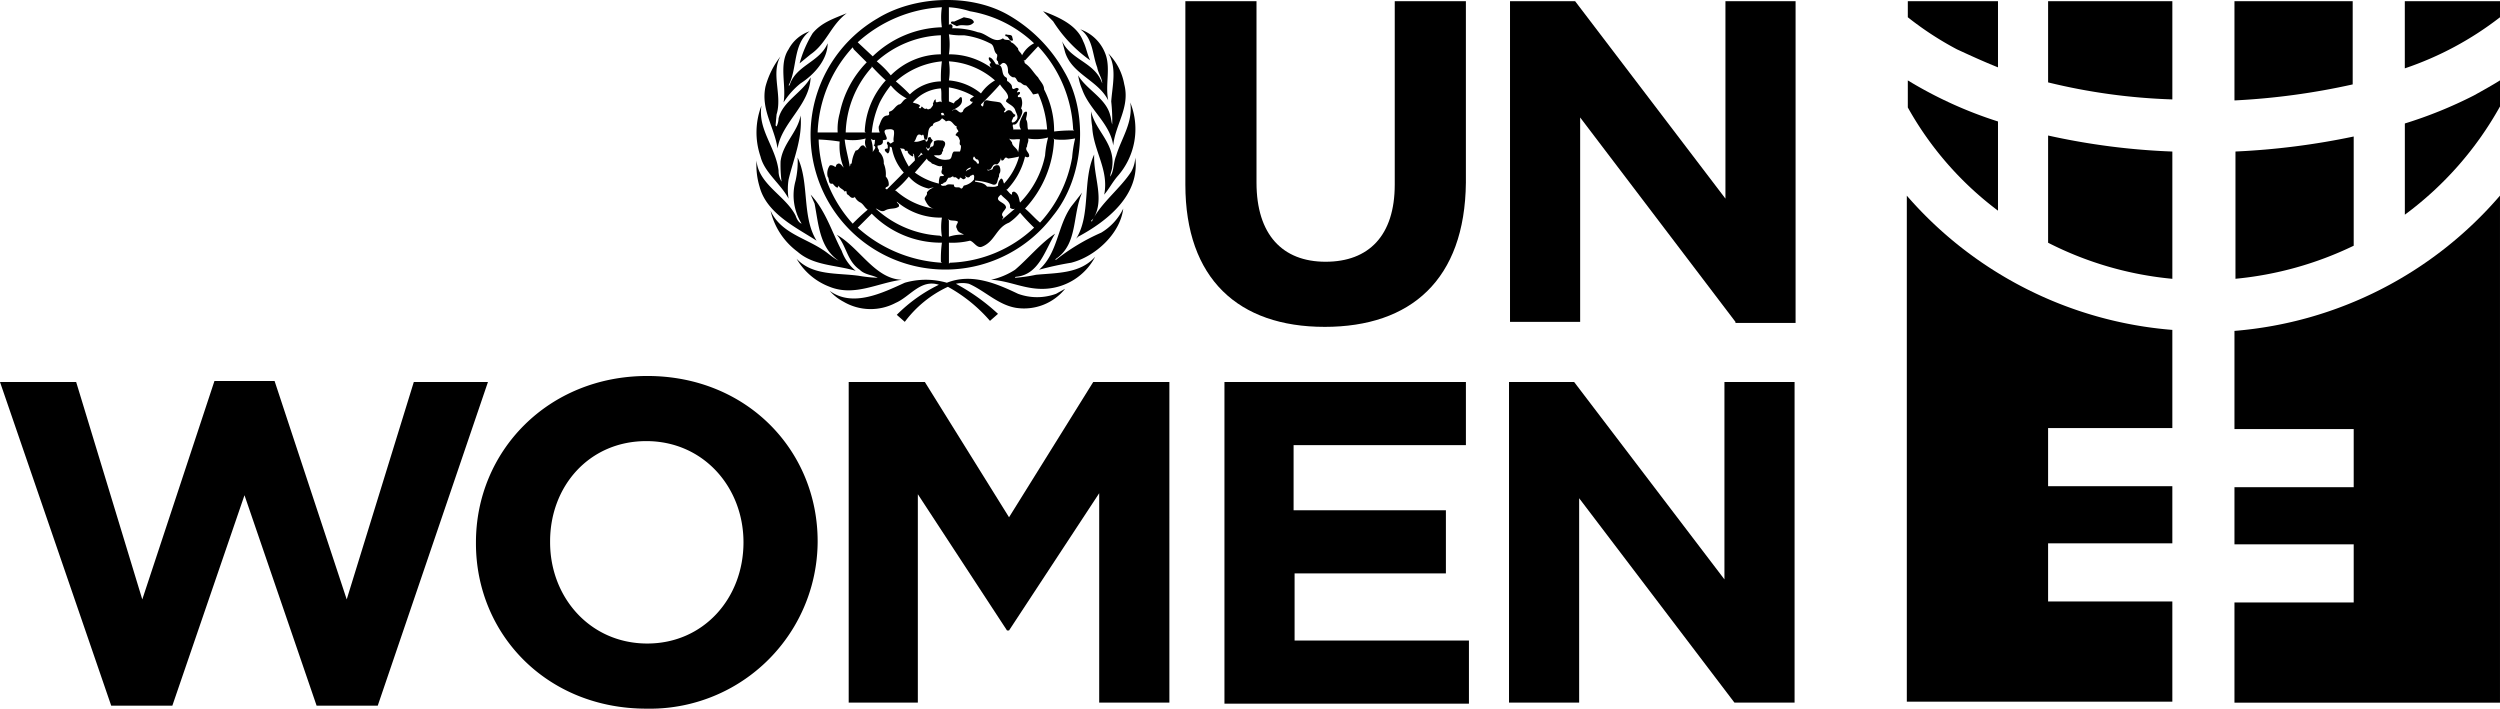
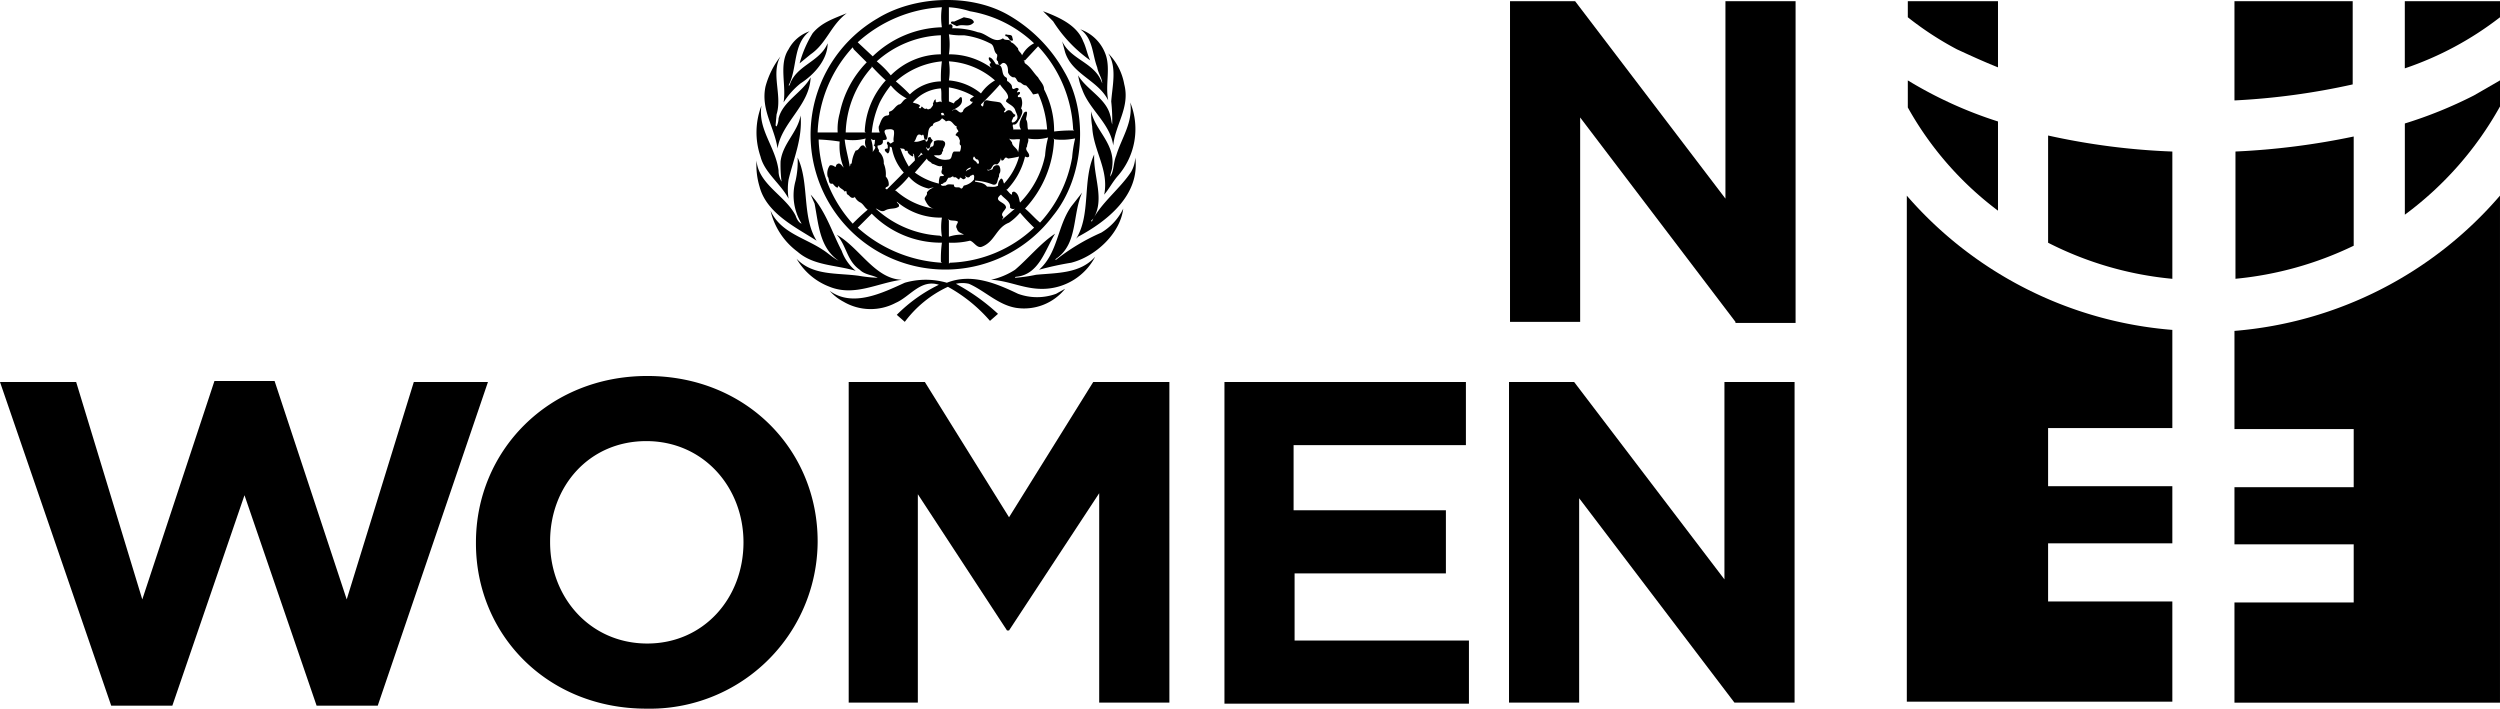
<svg xmlns="http://www.w3.org/2000/svg" width="314.756" height="89.22" viewBox="0 0 314.756 89.22">
  <defs>
    <clipPath id="a">
      <rect width="314.756" height="89.22" fill="none" />
    </clipPath>
  </defs>
  <g transform="translate(0 0)" clip-path="url(#a)">
-     <path d="M114.726,41.1c-10.849,0-17.536-6.055-17.536-17.914V.1h8.957V22.936c0,6.56,3.28,9.966,8.7,9.966s8.705-3.28,8.705-9.714V.1h8.957V22.936c-.126,12.237-6.939,18.165-17.788,18.165" transform="translate(52.05 0.053)" />
    <path d="M152.194,40.471,132.64,14.735V40.471h-8.831V.1h8.2l18.923,24.853V.1h8.831V40.6h-7.569Z" transform="translate(66.305 0.054)" />
    <path d="M47.56,72.113h-7.7L30.781,45.62,21.7,72.113H14L0,31.365H9.588L17.914,58.74,27,31.238h7.569l9.083,27.5L52.1,31.365h9.335Z" transform="translate(0 16.729)" />
    <path d="M60.471,72.712c-12.49,0-21.447-9.336-21.447-20.816V51.77c0-11.48,9.084-20.942,21.573-20.942s21.447,9.336,21.447,20.816v.126A21.117,21.117,0,0,1,60.471,72.712M72.708,51.77c0-6.939-5.046-12.742-12.237-12.742S48.36,44.7,48.36,51.644v.126c0,6.939,5.046,12.742,12.237,12.742C67.662,64.512,72.708,58.835,72.708,51.77Z" transform="translate(20.899 16.509)" />
    <path d="M101.125,71.69V45.323L89.771,62.607h-.252L78.291,45.451V71.69H69.586V31.321h9.588l10.6,17.031,10.6-17.031h9.588V71.69Z" transform="translate(37.267 16.773)" />
    <path d="M100.395,71.69V31.321h30.4v7.948H109.1v8.2h19.176v7.948h-19.05v8.452h21.951v7.948H100.395Z" transform="translate(53.766 16.773)" />
    <path d="M152.112,71.69,132.558,45.954V71.69h-8.831V31.321h8.2L150.85,56.173V31.321h8.831V71.69Z" transform="translate(66.261 16.773)" />
    <path d="M100.764,8.986c3.154,5.3,2.523,13.373-1.388,18.167A16.963,16.963,0,1,1,77.3,2.3c4.542-2.775,11.48-3.154,16.274-.505a18.757,18.757,0,0,1,7.191,7.191M86.256.912V3.183c0-.126.126-.126.252-.126a.311.311,0,0,1,.19.4.315.315,0,0,1-.063.107,9.412,9.412,0,0,1,3.28.5c1.135.126,2.018,1.514,3.154.757.252.379.883,0,1.009.505.378.126.631.5.883.757,0,.378.378.5.505.883a3.5,3.5,0,0,1,1.513-1.514A15.383,15.383,0,0,0,88.9,1.417,10.875,10.875,0,0,0,86.256.912M74.776,5.328l1.892,1.766a13,13,0,0,1,8.705-3.659,8.472,8.472,0,0,1,0-2.523,17.086,17.086,0,0,0-10.6,4.416M98.115,1.417l1.261,1.262a17.464,17.464,0,0,0,4.668,4.92c-.378-.757-.5-1.64-.883-2.4-.757-2.019-3.028-3.028-5.046-3.785m-24.727.252C71.874,2.3,70.234,2.805,69.1,4.192a14.4,14.4,0,0,0-1.64,3.785l1.388-1.135C70.865,5.454,71.37,3.183,73.388,1.669Zm14.761.505-1.136.505c-.126.126-.505-.127-.505.252l.757.378c.757-.378,1.514.253,2.145-.5C89.284,2.3,88.653,2.3,88.149,2.174Zm14.634,1.514c1.64,1.135,1.514,3.154,2.144,4.794.126.757.631,1.387.631,2.018-.883-2.649-3.911-2.9-5.046-5.3l.378,1.387c.883,2.776,4.163,3.533,5.425,6.056-.378-1.892.252-3.785-.252-5.551A5.2,5.2,0,0,0,102.783,3.688ZM66.071,6.211c-1.261,1.892-.252,4.542-.631,6.686a9.765,9.765,0,0,1,2.145-2.4c1.766-1.135,3.406-3.028,3.406-5.046-1.009,2.4-4.037,2.775-4.794,5.3h-.126c1.136-2.145.505-5.173,2.649-6.813a4.733,4.733,0,0,0-2.649,2.271M86.256,4.319a8.473,8.473,0,0,1,0,2.523,9,9,0,0,1,5.425,1.766c-.126-.126-.379-.379-.252-.631h.126c0-.252-.379-.378-.253-.757.379,0,.631.505.884.883,1.135,0,.5,1.262,1.261,1.64.252.126,0,.505.252.505.253.252.505.378.505.757.126.5.505-.126.757.126.252.126-.126.252-.126.505.126,0,.252-.127.378,0,0,.252-.126.252-.252.378-.126.379.252.126.378.252a1.758,1.758,0,0,1,0,1.388c.379.379,0,.883-.126,1.262-.252.252-.378.883-.883.757-.126.252.126.5,0,.63h1.009c-.5-.757.127-1.513.379-2.144.126,0,.252-.253.378,0,0,.378-.126.631-.126.883.253.378.126.883.253,1.261h2.4a13.324,13.324,0,0,0-1.135-4.541,5.462,5.462,0,0,1-.631.126,6.8,6.8,0,0,0-.883-1.135c-.378,0-.5-.253-.757-.379-.5,0-.378-.757-.883-.631a1.038,1.038,0,0,1-.631-.63c0-.379,0-.884-.378-1.136-.252-.126-.379,0-.505.126-.252.253-.378-.126-.378-.378-.379-.252,0-.505-.126-.883-.505-.379-.253-1.136-.883-1.388a9.9,9.9,0,0,0-3.28-1.009,8.414,8.414,0,0,1-1.893-.126m7.191,0c-.126,0-.126.252,0,.252.379,0,.379.757.883.5l-.126-.5C94.078,4.319,93.7,4.445,93.447,4.319ZM77.173,7.725a11.709,11.709,0,0,1,1.766,1.766,8.975,8.975,0,0,1,6.308-2.649v-2.4A12.8,12.8,0,0,0,77.173,7.725ZM97.484,5.832,95.844,7.6h-.252c.252,0,.126.252.252.378.757.505,1.009,1.135,1.64,1.766.252.505.757.883.757,1.514a11.316,11.316,0,0,1,1.262,5.3,17.534,17.534,0,0,1,2.523-.126L101.9,16.3A16.361,16.361,0,0,0,97.484,5.832Zm-23.213.379-.126-.252A16.728,16.728,0,0,0,69.73,16.682h2.523a7.383,7.383,0,0,1,.252-2.4,12.8,12.8,0,0,1,3.406-6.434Zm32.044.505c1.135,1.766.505,4.163.379,6.055a22.613,22.613,0,0,1,.126,2.9c-.126-.379-.126-.757-.253-1.136-.5-2.144-3.027-3.28-4.037-5.046a7.283,7.283,0,0,0,.505,1.766c.883,2.523,3.532,4.289,3.911,7.065.252-2.649,2.144-4.794,1.388-7.7A7.337,7.337,0,0,0,106.315,6.716Zm-41.252.378a10.667,10.667,0,0,0-1.892,3.785c-.631,2.9,1.135,5.172,1.513,7.821.505-3.28,4.037-5.424,4.164-8.957-1.01,1.893-3.533,3.028-4.037,5.173a2.379,2.379,0,0,1-.253,1.009l-.126-.126.126-1.388C65.314,12.014,63.8,9.239,65.062,7.094Zm20.311.631h0a10.075,10.075,0,0,0-5.8,2.523,20.98,20.98,0,0,1,1.766,1.64,5.768,5.768,0,0,1,3.911-1.64A16.105,16.105,0,0,1,85.373,7.725Zm.883,0a7.653,7.653,0,0,1,0,2.4,7.252,7.252,0,0,1,4.037,1.64,5.37,5.37,0,0,1,1.766-1.64A9.6,9.6,0,0,0,86.256,7.725Zm-9.714.631v.126a12.855,12.855,0,0,0-3.28,8.2h2.523l-.126-.126a10.139,10.139,0,0,1,2.649-6.434A23.951,23.951,0,0,1,76.542,8.356Zm16.148,2.27c-.757.883-1.64,1.767-2.4,2.523a.271.271,0,0,0,.252.253c.127-.253,0-.883.631-.757.505.126,1.01.126,1.514.252.252.126.379.505.631.757.126.126,0,.252-.126.379a.123.123,0,0,0,.12.126h.006c.126-.126.378-.379.631-.253.252,0,.378.505.63.505.127.126-.126.379-.252.379,0,.252-.252.378-.126.63a.463.463,0,0,0,.378-.126c.631-.5.127-1.009,0-1.514-.252-.5-.755-.631-1.135-1.009,0-.126.126-.378.252-.378C93.826,11.762,93.069,11.257,92.69,10.626Zm-13.751.127A12.513,12.513,0,0,0,77.551,12.9a11.96,11.96,0,0,0-1.009,3.785h1.009a1.6,1.6,0,0,1-.126-.757c.253-.505.379-1.388,1.136-1.388.378-.126,0-.378.252-.5.505-.127.631-.631,1.135-.884.379,0,.505-.63,1.01-.755A6.426,6.426,0,0,1,78.939,10.753Zm7.317.252v1.766l.631.252c.126-.378.505-.378.757-.757.252-.126.252.127.252.253.126.757-.757,1.135-1.261,1.387h.126c.5-.5.757.631,1.261.127.127-.631,1.01-.631,1.262-1.262-.126.126-.252,0-.378-.126,0-.252.378-.379.5-.505A9.18,9.18,0,0,0,86.256,11.005Zm-1.009.126A5.043,5.043,0,0,0,81.715,12.9c.252.126.63.126.883.379.126.126-.127.126-.127.252.253.252.253,0,.379-.126.252.252.378.378.631.252.126.252.378,0,.5,0,.127-.252.379-.378.253-.631.126-.126.126-.5.378-.5-.126.757.505,0,.757.378C85.247,12.393,85.373,11.636,85.247,11.131ZM109.09,12.9c.379,2.523-1.135,4.542-1.766,6.686-.378.884-.252,1.893-.757,2.65,0-.379.253-.883.253-1.262.378-2.9-2.145-4.541-2.65-6.938a9.524,9.524,0,0,0,.127,1.892c.126,3.028,2.144,5.425,1.513,8.579.631-.757,1.01-1.514,1.64-2.271A8.971,8.971,0,0,0,109.09,12.9Zm-46.424.379a9.39,9.39,0,0,0-.126,6.434c.5,2.018,2.523,3.406,3.532,5.3a7.652,7.652,0,0,1,0-2.4c.631-2.649,1.766-5.172,1.514-8.074-.378,2.145-2.271,3.533-2.523,5.8a16.134,16.134,0,0,0,.126,2.524,2.548,2.548,0,0,1-.378-1.388C64.431,18.448,62.16,16.3,62.665,13.276Zm22.582,1.009h0c.126.252.252.631,0,.757-.252.378-1.009.252-1.009.757-.757.252-.505,1.135-.757,1.766-.505.126-.253-.505-.505-.631l-.126.126c-.757-.5-.631.631-1.009.757.5.126.883-.126,1.387-.252a.441.441,0,0,1,.127.252h.126a.463.463,0,0,0,.126-.378.241.241,0,0,1,.3-.166.223.223,0,0,1,.078.04c0,.126.127.252.253.378l-.253.379c-.126.126,0,.63-.378.63-.126,0-.126,0-.126-.126h-.126l.252.379c.252,0,.126-.379.505-.505.252,0,.252-.378.252-.631.378-.252.757-.126,1.135-.126.126.126.253.126.253.252.126.253-.127.631-.253.883.126.127-.126.253-.126.505-.252.379-.631.126-1.009.252a2.128,2.128,0,0,0,1.766.505c.631,0,.378-.757.757-1.009h.757a1.6,1.6,0,0,0,.126-.757c-.252-.126-.126-.379-.126-.631-.126-.252-.126-.505-.505-.631-.126-.126.126-.252.126-.378.505-.126-.252-.505,0-.757-.5-.126-.63-1.009-1.387-.631-.126-.252-.631-.378-.631-.631s.631-.126.505-.126l-.127-.126C85.625,14.159,85.373,14.159,85.247,14.285ZM78.435,16.3c-.631.127,0,.757,0,1.136,0,.252-.379.126-.505.252.126.505-.379.631-.631.631-.126.378.252.505.126.757a1.836,1.836,0,0,1,.631,1.514,3.445,3.445,0,0,1,.252,1.64,1.431,1.431,0,0,1,.379,1.009c0,.252-.252.252-.379.378-.126.253.127.127.127.253l2.144-2.145a6.158,6.158,0,0,1-1.514-3.154l-.252-.126c0,.252,0,.757-.252.883-.126-.126-.379-.252-.379-.5a.462.462,0,0,1,.379-.127v-.378c0-.126-.253-.252,0-.505.126,0,.252.253.378.253l.379-.253c-.127-.378.126-.883,0-1.387C79.065,16.177,78.687,16.3,78.435,16.3Zm15.391,1.136.378.5c0,.505.757.757.757,1.262.126-.505.126-1.135.252-1.64C94.835,17.439,94.2,17.691,93.826,17.439Zm5.549,0,.127.126a13.621,13.621,0,0,1-3.659,8.7c.631.5,1.262,1.261,1.892,1.766a16.235,16.235,0,0,0,4.037-8.2,15.8,15.8,0,0,1,.379-2.4,8.284,8.284,0,0,1-2.523.126Zm-3.152,0c.126.378-.127.631-.127,1.009-.378.505.379.757.253,1.262-.126.126-.253.126-.505,0a9.02,9.02,0,0,1-2.271,4.163h-.126c.252.126.505.631.757.631v-.253a.449.449,0,0,1,.252-.126c.631.252.631,1.009.757,1.388a11.821,11.821,0,0,0,3.154-5.93,12.1,12.1,0,0,1,.379-2.27A5.786,5.786,0,0,1,96.223,17.439Zm-19.807,0a4.265,4.265,0,0,1,.252,1.766c0-.252.631-.631.127-.883.252-.252,0-.883.378-.883a.471.471,0,0,1-.662.094A.459.459,0,0,1,76.416,17.439Zm-6.56.126a16.543,16.543,0,0,0,4.289,10.6A24.212,24.212,0,0,1,76.038,26.4c-.379-.252-.505-.631-.884-.883a1.472,1.472,0,0,1-.755-.757.126.126,0,0,1-.121.126h-.006c-.378.126-.5-.252-.757-.378s0-.631-.378-.379c-.252-.378-.631-.378-.757-.757l-.126.252c-.252,0-.505-.378-.631-.5-.631.126-.378-.631-.631-.883a1.755,1.755,0,0,1,.253-1.388c.126-.126.5,0,.63.126.253.126.127-.252.253-.252.378-.379.63.126.883.378a7.17,7.17,0,0,1-.505-3.28A23.177,23.177,0,0,0,69.856,17.565Zm3.28,0h0c.126,1.262.505,2.4.631,3.406.126-.126,0-.378.252-.378a4.1,4.1,0,0,1,.505-1.64c.5,0,.5-.757,1.009-.631l.378.378a1.448,1.448,0,0,1-.126-1.261A6.269,6.269,0,0,1,73.136,17.565Zm6.939,1.009.126.253a11.193,11.193,0,0,0,1.009,2.144l.757-.757v-.252c-.126-.252,0-.505-.252-.631,0,.126.126.252,0,.379a1.258,1.258,0,0,1-.631-.505c0-.378-.253-.126-.379-.252C80.705,18.574,80.2,18.827,80.075,18.574Zm2.649.631c0,.252-.252.378-.379.631.253-.126.379-.379.631-.379Zm21.825.252c-1.514,3.28-.379,7.57-2.271,10.6l.252-.252c3.533-1.892,7.822-5.172,7.191-9.966a4.1,4.1,0,0,1-.5,1.766c-1.388,2.145-3.785,3.911-4.92,6.182,0,.126-.127.126-.127,0l.253-.253C105.937,25.134,104.423,22.233,104.549,19.457ZM89.41,19.71c-.378.5.379.5.379.883h.252a.765.765,0,0,0-.126-.505C89.536,20.088,89.536,19.71,89.41,19.71Zm-22.2.126a10.833,10.833,0,0,1-.253,2.9,6.809,6.809,0,0,0,.757,5.425c-.378-.126-.631-.631-.757-1.009-1.261-2.523-4.667-3.911-4.92-6.939a9.366,9.366,0,0,0,.379,3.28C63.3,26.9,67.08,28.667,69.6,30.307,67.711,27.279,68.72,22.99,67.208,19.836Zm26.491.126c-.5-.378-.378.252-.757.252-.126,0-.126-.252-.126-.378a1.277,1.277,0,0,1-.5.883c-.757-.252-.505.883-1.262.631.126.252.379,0,.631,0a.39.39,0,0,0,.126-.253.608.608,0,0,1,.757-.252,1.1,1.1,0,0,1,.126.883.765.765,0,0,0-.126.505c-.252.378-.126,1.135-.757,1.009a7.4,7.4,0,0,0-2.271-.505v.127c.505.126,1.136.126,1.514.63.505,0,1.009.127,1.388-.126a1.148,1.148,0,0,1,.378-.883c.253,0,.253.379.379.631a8.216,8.216,0,0,0,1.892-3.406A11.431,11.431,0,0,1,93.7,19.962Zm-10.218,0-1.514,1.766A8.3,8.3,0,0,0,85,23.116a2.111,2.111,0,0,1,.126-.883c.126-.126.378,0,.5-.126,0-.127-.126-.127-.252-.253-.126-.252,0-.378,0-.5.126-.126-.126-.379.126-.505-.5.252-.883-.126-1.387-.252C83.985,20.34,83.607,20.34,83.481,19.962ZM88.4,21.6c.126-.252.631-.252.631-.505C88.779,21.1,88.4,21.35,88.4,21.6Zm.883.378c-.126.127-.378.127-.378.253-.253.252-.505,0-.631-.126,0,.126.252.252,0,.378-.253.252-.379-.126-.631-.126-.126.631-.379-.252-.757,0-.126-.379-.378.126-.631,0-.252.126-.252.631-.631.631-.126.252-.378.126-.378.252.126.252.378.126.631.126.252-.252.631-.126,1.009-.126,0,.631.631.126.883.505.252,0,.252-.253.379-.379a2.142,2.142,0,0,0,1.261-.757C89.41,22.359,89.536,22.107,89.284,21.98Zm-8.074.253A11.708,11.708,0,0,1,79.444,24h.126a9.381,9.381,0,0,0,4.794,2.271c-.631-.126-.883-.631-1.136-1.136-.126-.378.379-.5.253-.883a1.459,1.459,0,0,1,.883-.63,1.356,1.356,0,0,0-.631.126A4.538,4.538,0,0,1,81.21,22.233Zm21.825,2.018-1.388,1.766c-1.766,2.524-1.64,5.8-4.037,7.948a38.129,38.129,0,0,1,4.037-.883c3.028-.757,6.182-3.658,6.56-6.812a7.12,7.12,0,0,1-2.775,3.027A26.071,26.071,0,0,0,99.755,32.7h-.126l.126-.126C102.53,30.685,101.773,27.027,103.035,24.251ZM92.816,24.5h0c-1.135.883.631.883.631,1.64-.126.378-.757.757-.378,1.135.126.126-.126.252-.126.379l1.64-1.388a.555.555,0,0,1-.631-.126C94.078,25.387,93.2,25.008,92.816,24.5Zm-23.968,0,.5,1.135c.505,2.649.631,5.551,3.028,7.191-.757-.379-1.388-1.009-2.018-1.388-2.271-1.514-5.3-2.144-6.561-4.92A8.978,8.978,0,0,0,67.208,31.7c2.018,1.766,4.794,1.64,7.317,2.4a5.748,5.748,0,0,1-1.766-2.523C71.5,29.171,70.739,26.522,68.848,24.5Zm10.6.63.126.253Zm.252.253c0,.252.379.252.252.63-.5.379-1.135.127-1.766.505-.5.252-.883-.252-1.135-.252a12.948,12.948,0,0,0,8.074,3.406l.252.126a7.652,7.652,0,0,1,0-2.4A8.472,8.472,0,0,1,79.7,25.387Zm15.517,1.387a6.608,6.608,0,0,1-1.387,1.262c-1.64.631-1.767,2.4-3.407,3.028-.63.252-1.009-.631-1.513-.757a9.447,9.447,0,0,1-2.65.252v2.649l.126-.126a16.138,16.138,0,0,0,10.6-4.415A23.938,23.938,0,0,1,95.213,26.774ZM76.542,26.9l-1.766,1.766a17.379,17.379,0,0,0,10.6,4.415l-.126-.126a15.249,15.249,0,0,1,.126-2.4A12.2,12.2,0,0,1,76.542,26.9Zm9.588.63.126.253V29.8a5.238,5.238,0,0,1,1.893-.252c-.379-.252-.757-.252-.883-.757-.253-.379.126-.631.126-.883C87.013,27.657,86.382,27.91,86.13,27.531Zm13.5,1.893c-1.766,1.135-3.406,3.154-5.046,4.541a9.121,9.121,0,0,1-3.028,1.262c2.4.126,4.289,1.261,6.812,1.135a7.524,7.524,0,0,0,6.308-4.037c-1.892,2.145-4.794,2.019-7.443,2.271a19.259,19.259,0,0,1-2.65.379.126.126,0,0,1,.121-.127h.006C97.61,34.6,98.367,31.442,99.629,29.424Zm-27.5.126c1.261,1.388,1.261,3.28,2.9,4.415.631.631,1.514.631,2.271,1.01a17.283,17.283,0,0,1-2.4-.253c-2.775-.378-5.8,0-7.821-2.144a8.125,8.125,0,0,0,4.163,3.532c3.154,1.262,6.055-.505,9.083-.883C76.921,35.1,75.028,31.19,72.127,29.55Zm22.834,7.443C92.312,35.73,89.158,34.344,86,35.6a9.481,9.481,0,0,0-5.3,0c-2.775,1.262-6.56,3.154-9.46,1.01A6.129,6.129,0,0,0,73.01,38a6.743,6.743,0,0,0,6.56.126c1.766-.757,3.154-3.027,5.425-2.27a19.386,19.386,0,0,0-5.3,3.784l1.009.883A14.258,14.258,0,0,1,86.13,36.11a19.326,19.326,0,0,1,5.3,4.289l1.009-.883a25.487,25.487,0,0,0-5.3-3.785,3.607,3.607,0,0,1,1.64,0c2.019.884,3.659,2.65,5.93,3.028a6.637,6.637,0,0,0,6.181-2.4l-1.135.631a6.955,6.955,0,0,1-4.794,0" transform="translate(33.212 -0.001)" />
    <path d="M183.208,12.591a88.4,88.4,0,0,0,14.886-2.018V.1H183.208Z" transform="translate(98.116 0.054)" />
-     <path d="M205.88,8.484a54.369,54.369,0,0,1-8.7,3.532V23.5A42.73,42.73,0,0,0,209.16,9.872V6.592c-1.009.63-2.145,1.261-3.28,1.892" transform="translate(105.596 3.53)" />
+     <path d="M205.88,8.484a54.369,54.369,0,0,1-8.7,3.532V23.5A42.73,42.73,0,0,0,209.16,9.872V6.592" transform="translate(105.596 3.53)" />
    <path d="M198.177,24.943h0V11.192a92.352,92.352,0,0,1-14.886,1.892V29.106a43.677,43.677,0,0,0,14.886-4.163" transform="translate(98.16 5.993)" />
    <path d="M197.175.1V8.553A40.813,40.813,0,0,0,209.16,2.12V.1Z" transform="translate(105.596 0.053)" />
-     <path d="M183.571.1H167.928V10.32a75.5,75.5,0,0,0,15.643,2.144Z" transform="translate(89.933 0.053)" />
    <path d="M167.779,8.427V.1H156.425V2.119a40.223,40.223,0,0,0,6.182,4.037c1.64.757,3.28,1.514,5.172,2.271" transform="translate(83.773 0.053)" />
    <path d="M183.571,13.129a86.819,86.819,0,0,1-15.643-2.018v13.5a43.221,43.221,0,0,0,15.643,4.542Z" transform="translate(89.933 5.95)" />
    <path d="M167.779,22.992V11.764a52.4,52.4,0,0,1-11.354-5.172V10a41.461,41.461,0,0,0,11.354,12.994" transform="translate(83.773 3.53)" />
    <path d="M174.131,67.132V59.815h15.643V52.624H174.131V45.307h15.643V32.945a49.47,49.47,0,0,1-33.43-16.9V79.748h33.43V67.132Z" transform="translate(83.729 8.59)" />
    <path d="M183.208,33.071V45.433h15.013V52.75H183.208v7.191h15.013v7.317H183.208V79.874h33.43V16.04a49.334,49.334,0,0,1-33.43,17.031" transform="translate(98.116 8.59)" />
  </g>
</svg>